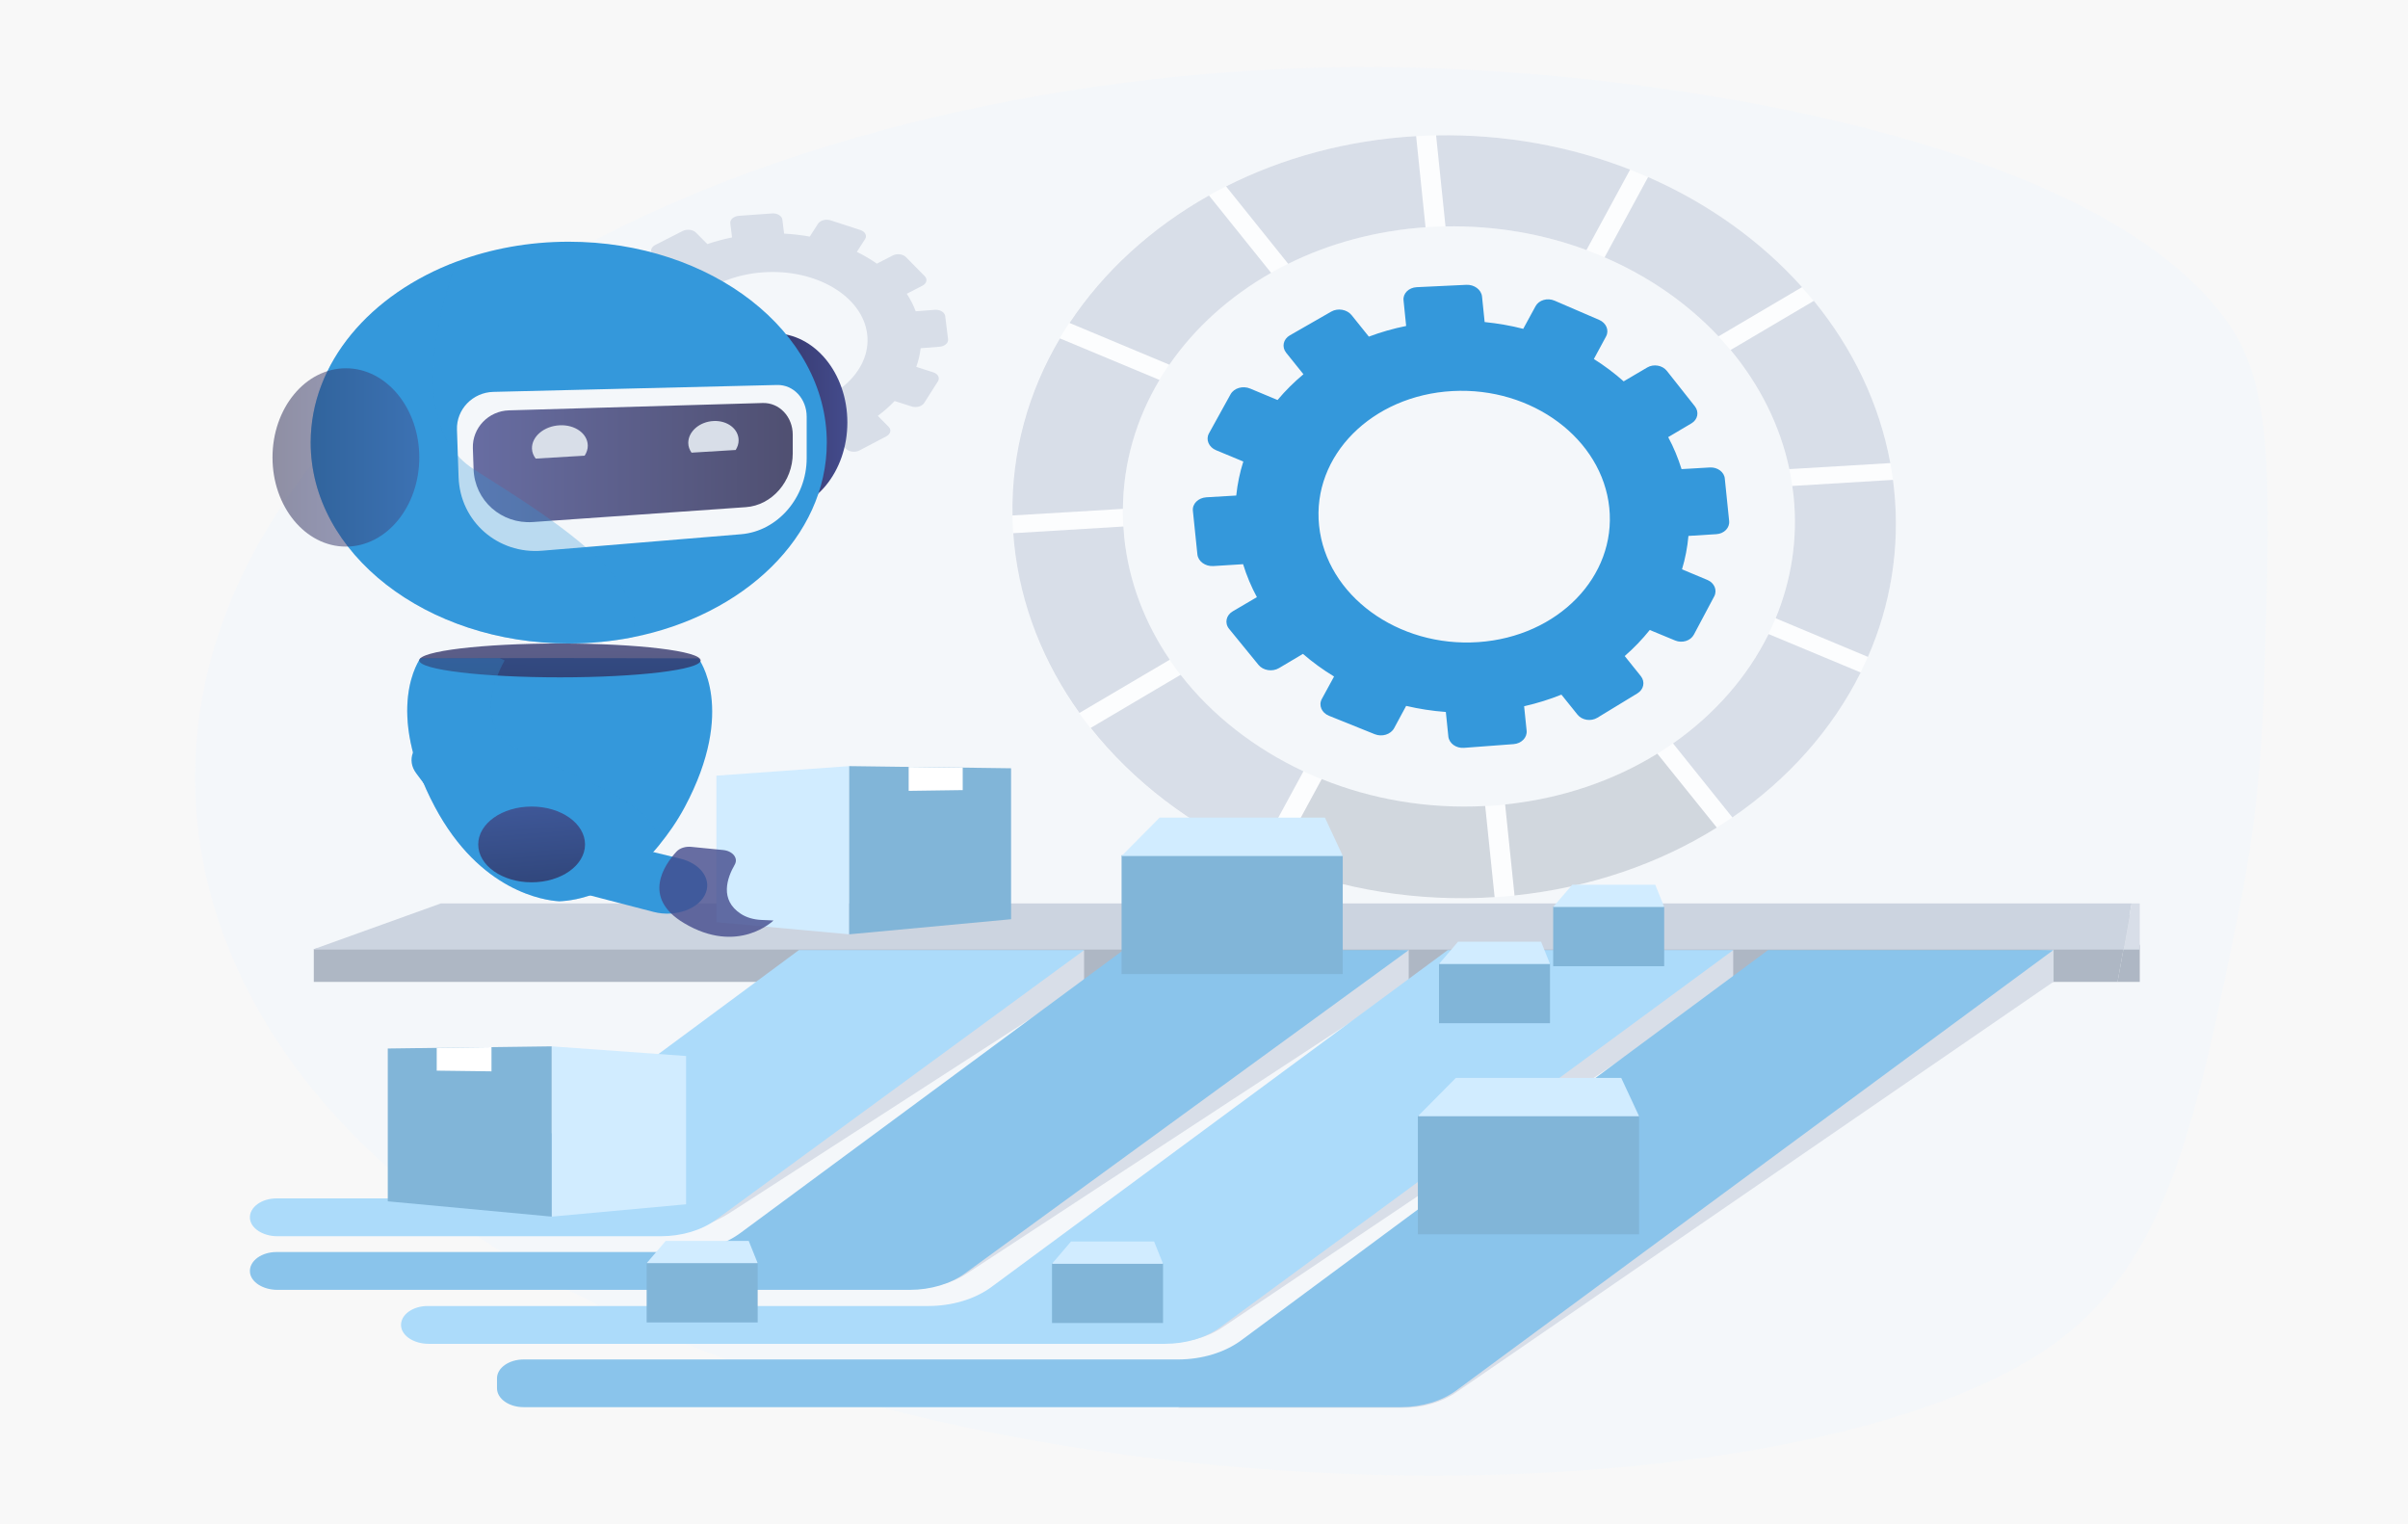
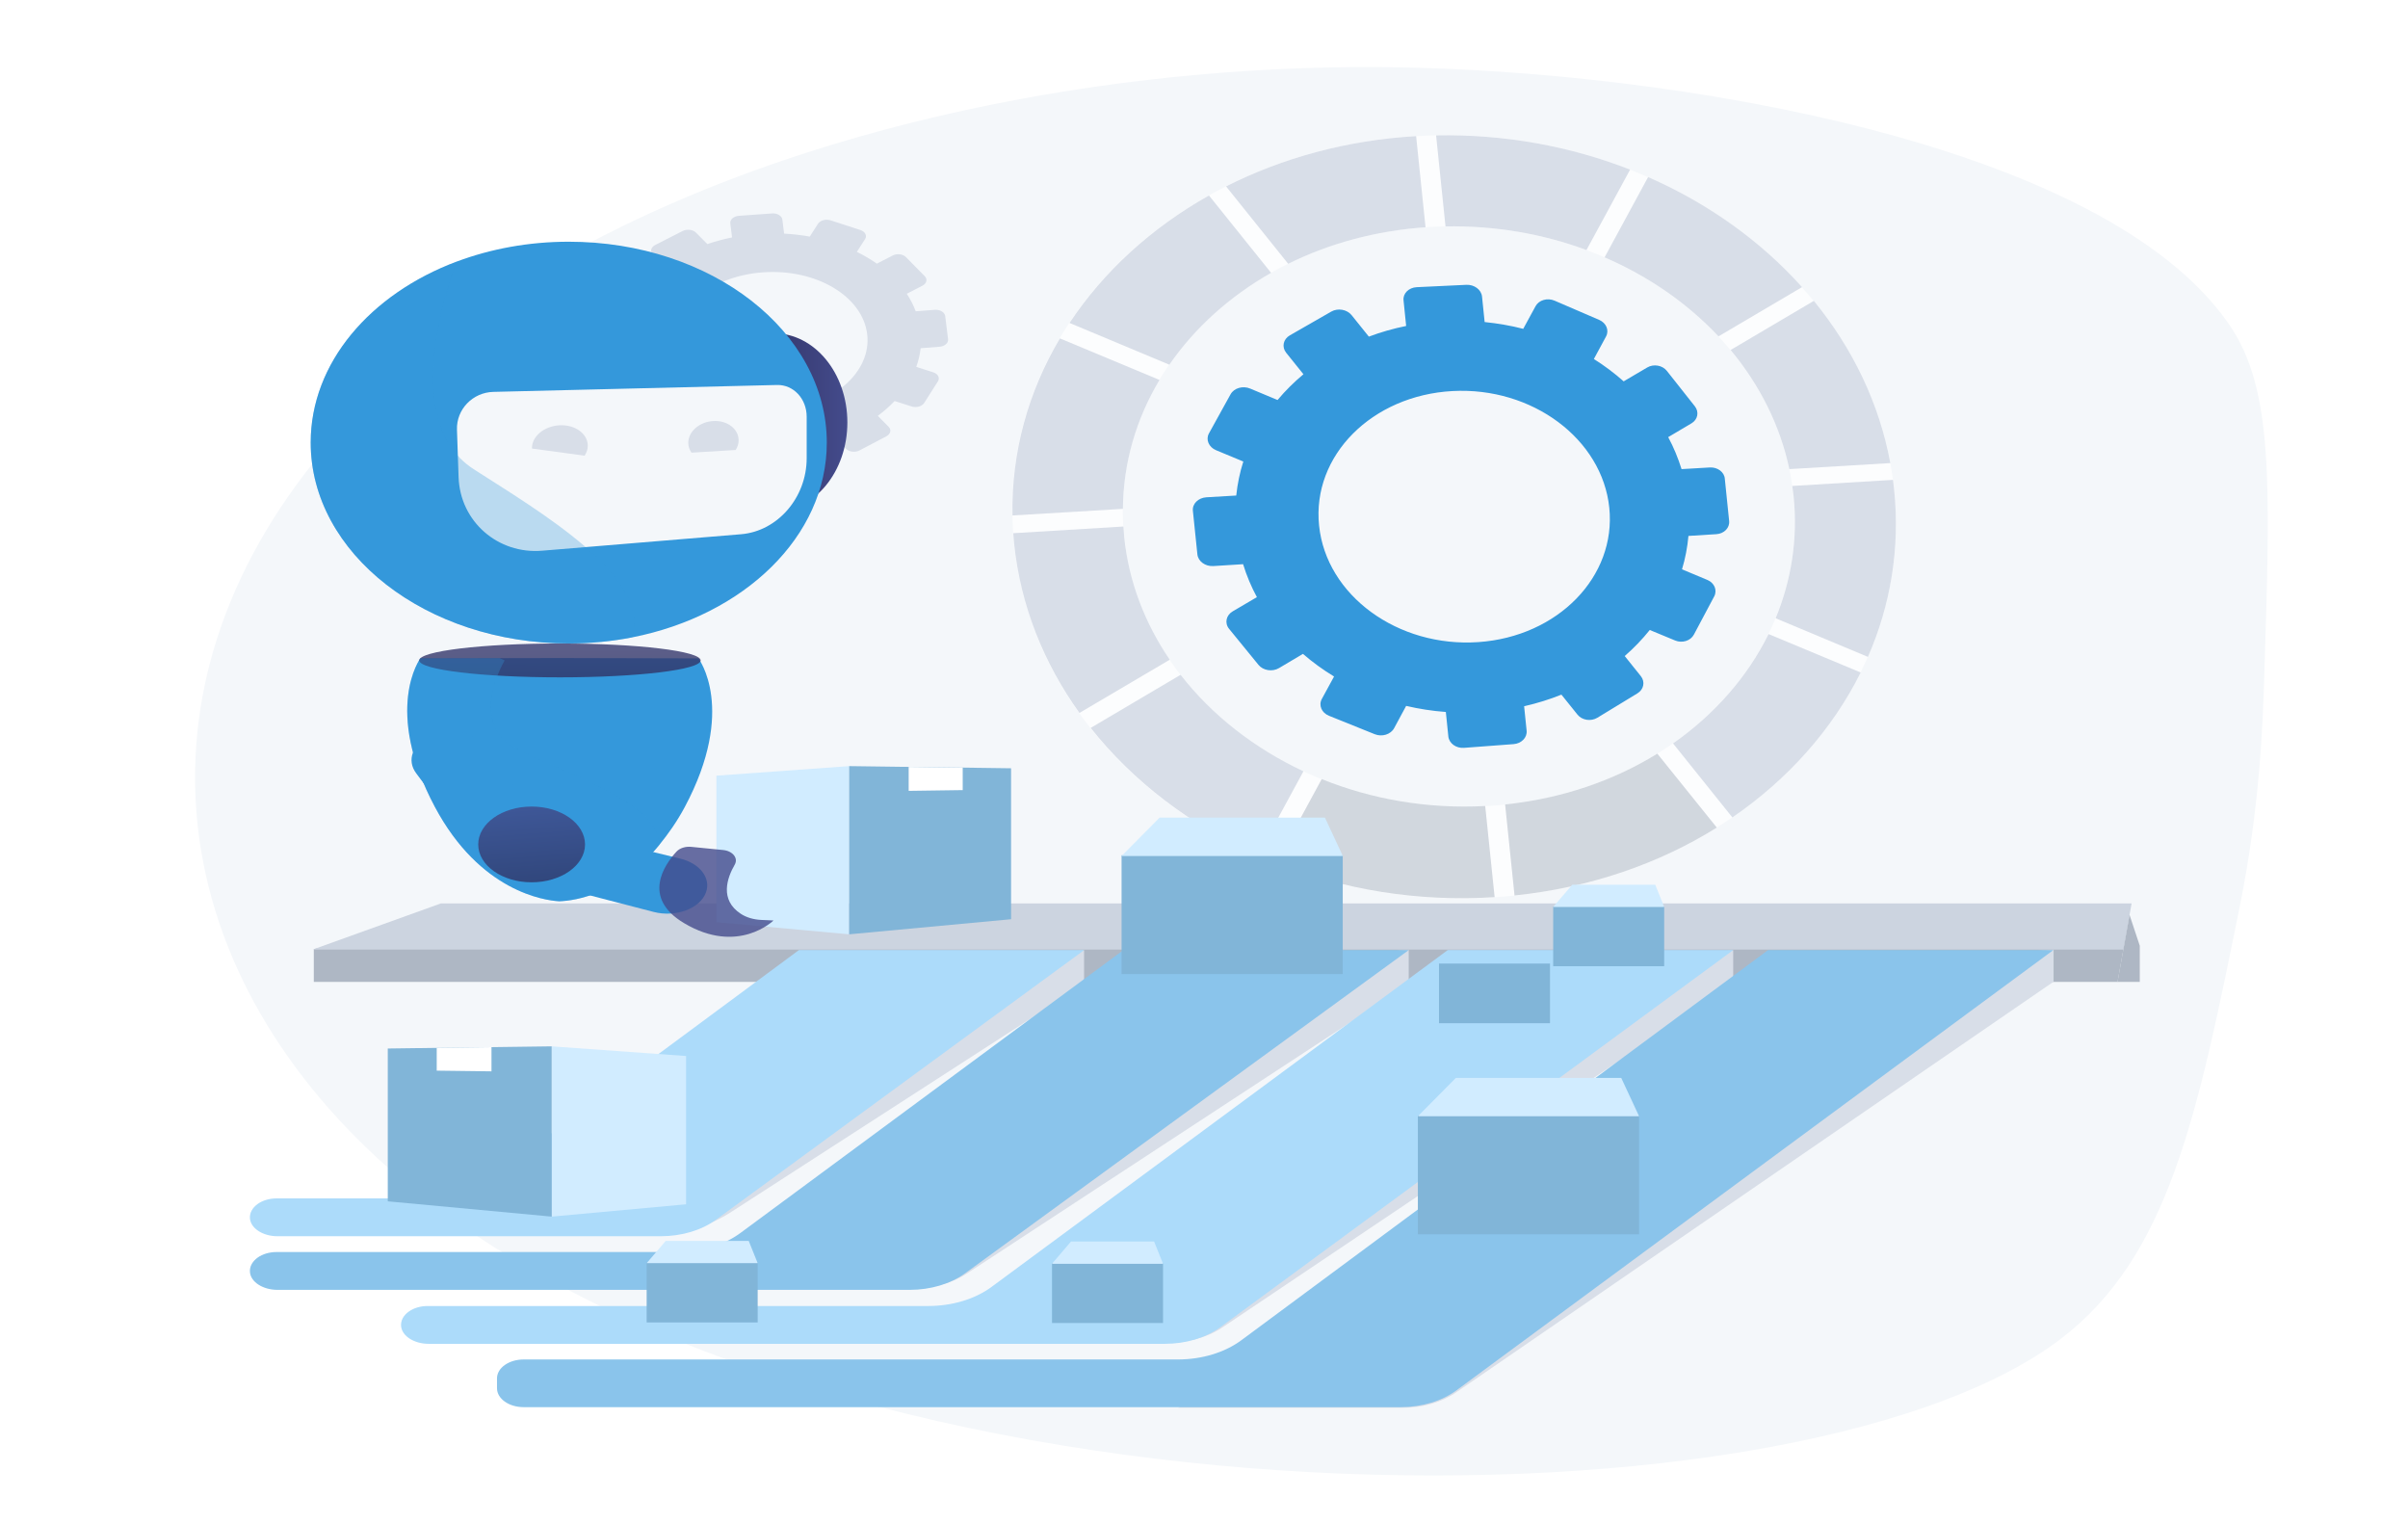
<svg xmlns="http://www.w3.org/2000/svg" width="395" height="250" viewBox="0 0 395 250" fill="none">
-   <rect width="395" height="250" fill="#F8F8F8" />
  <path d="M227.769 11.02C273.869 11.565 345.202 23.263 365.736 53.326C372.906 63.828 372.424 79.264 371.447 110.127C371.163 119.202 370.693 132.427 367.368 148.836C360.469 182.925 355.759 206.124 337.982 219.638C293.414 253.495 132.428 252.514 63.692 191.563C26.196 158.315 20.422 111.01 54.717 71.922C92.447 28.89 166.042 10.294 227.769 11.02Z" fill="#F4F7FA" />
  <path d="M280.475 76.67L275.836 76.942C275.27 75.127 274.548 73.37 273.644 71.695L277.462 69.435C278.503 68.816 278.749 67.57 278.019 66.638L273.434 60.838C272.704 59.906 271.261 59.65 270.211 60.269L266.339 62.546C264.832 61.209 263.197 59.98 261.453 58.883L263.453 55.178C263.992 54.18 263.49 52.967 262.321 52.464L255.006 49.312C253.837 48.809 252.44 49.205 251.892 50.212L249.865 53.933C247.819 53.404 245.701 53.041 243.536 52.819L243.107 48.636C242.988 47.514 241.847 46.656 240.541 46.714L232.386 47.101C231.08 47.167 230.112 48.133 230.231 49.255L230.66 53.462C228.542 53.891 226.487 54.477 224.542 55.211L221.72 51.697C220.962 50.748 219.464 50.484 218.378 51.103L211.574 55.005C210.488 55.632 210.223 56.911 210.981 57.86L213.812 61.382C212.259 62.678 210.835 64.088 209.565 65.606L205.082 63.734C203.867 63.222 202.424 63.643 201.858 64.666L198.315 71.076C197.749 72.099 198.278 73.345 199.493 73.848L203.949 75.696C203.374 77.495 202.99 79.368 202.789 81.273L197.895 81.562C196.552 81.645 195.557 82.635 195.676 83.773L196.415 90.926C196.534 92.073 197.721 92.931 199.054 92.84L203.913 92.535C204.488 94.408 205.246 96.215 206.177 97.939L202.214 100.265C201.118 100.909 200.844 102.204 201.621 103.145L206.433 109.043C207.2 109.984 208.716 110.223 209.812 109.571L213.73 107.245C215.3 108.606 217.017 109.852 218.834 110.957L216.825 114.645C216.268 115.677 216.789 116.906 217.994 117.393L225.51 120.42C226.706 120.899 228.131 120.462 228.688 119.43L230.66 115.776C232.77 116.271 234.952 116.609 237.171 116.774L237.582 120.792C237.701 121.922 238.852 122.755 240.157 122.656L248.285 122.046C249.582 121.947 250.54 120.957 250.422 119.835L250.011 115.833C252.139 115.347 254.193 114.711 256.129 113.928L258.768 117.211C259.508 118.135 260.969 118.358 262.019 117.723L268.594 113.721C269.645 113.086 269.891 111.824 269.161 110.9L266.512 107.6C268.028 106.28 269.398 104.852 270.622 103.326L274.786 105.05C275.946 105.529 277.315 105.1 277.854 104.093L281.197 97.807C281.726 96.8 281.224 95.596 280.073 95.117L275.909 93.376C276.448 91.603 276.795 89.771 276.968 87.898L281.562 87.61C282.822 87.527 283.753 86.57 283.644 85.456L282.932 78.518C282.859 77.429 281.735 76.596 280.475 76.67ZM238.258 64.138C251.353 63.428 262.823 72.009 263.983 83.278C265.143 94.556 255.572 104.415 242.504 105.314C229.309 106.222 217.556 97.666 216.378 86.199C215.191 74.731 225.044 64.856 238.258 64.138Z" fill="#3498DB" />
  <path opacity="0.74" d="M233.939 22.252C193.439 23.836 162.701 53.817 166.353 89.177C169.997 124.537 206.488 150.401 246.806 147.035C286 143.76 314.173 113.935 310.712 80.341C307.251 46.746 273.316 20.709 233.939 22.252ZM245.272 132.11C214.689 134.503 187.165 114.802 184.407 88.071C181.649 61.333 204.79 38.538 235.482 37.176C265.527 35.84 291.562 55.632 294.21 81.347C296.858 107.063 275.206 129.767 245.272 132.11Z" fill="white" />
  <path d="M193.66 110.676L178.912 119.388C185.916 128.232 195.377 135.418 206.326 140.294L213.815 126.5C205.76 122.729 198.802 117.301 193.66 110.676Z" fill="#D8DEE8" />
  <path d="M281.893 55.169L295.6 47.092C288.861 39.568 280.222 33.364 270.35 29.041L263.209 42.208C270.451 45.335 276.825 49.774 281.893 55.169Z" fill="#D8DEE8" />
  <path d="M191.813 59.814C195.986 53.775 201.694 48.619 208.506 44.749L198.315 32.06C188.882 37.357 181.037 44.526 175.439 52.966L191.813 59.814Z" fill="#D8DEE8" />
  <path d="M184.409 88.063C184.354 87.494 184.318 86.925 184.281 86.356L166.209 87.453C166.246 88.022 166.3 88.6 166.355 89.169C167.405 99.333 171.204 108.755 177.067 116.93L191.879 108.202C187.806 102.22 185.158 95.398 184.409 88.063Z" fill="#D8DEE8" />
  <path d="M294.21 81.339C294.941 88.393 293.836 95.191 291.27 101.403L306.41 107.739C310.1 99.299 311.707 89.993 310.711 80.332C310.657 79.788 310.593 79.243 310.52 78.707L294 79.705C294.073 80.25 294.155 80.794 294.21 81.339Z" fill="#D8DEE8" />
  <path d="M290.108 103.994C286.656 110.999 281.25 117.161 274.438 121.93L284.172 134.066C293.341 127.779 300.582 119.603 305.221 110.297L290.108 103.994Z" fill="#D8DEE8" />
  <path d="M283.883 57.405C288.622 63.098 291.992 69.731 293.517 76.941L310.082 75.951C308.274 66.126 303.864 57.092 297.535 49.345L283.883 57.405Z" fill="#D8DEE8" />
  <path opacity="0.25" d="M243.628 132.201C234.14 132.704 224.981 131.087 216.808 127.787L209.338 141.557C220.278 145.896 232.524 147.959 245.172 147.142L243.628 132.201Z" fill="#536581" />
  <path opacity="0.25" d="M271.863 123.612C264.74 128.018 256.248 130.971 246.896 131.945L248.44 146.869C260.896 145.582 272.183 141.622 281.616 135.732L271.863 123.612Z" fill="#536581" />
  <path d="M211.31 43.265C218.013 39.949 225.648 37.845 233.839 37.275L232.296 22.326C220.917 22.986 210.342 25.907 201.119 30.568L211.31 43.265Z" fill="#D8DEE8" />
  <path d="M184.199 83.46C184.254 75.87 186.4 68.675 190.199 62.315L173.862 55.5C168.693 64.212 165.89 74.112 166.081 84.54L184.199 83.46Z" fill="#D8DEE8" />
  <path d="M237.116 37.135C245.289 36.978 253.133 38.372 260.238 41.012L267.397 27.82C257.681 24.017 246.869 21.979 235.572 22.202L237.116 37.135Z" fill="#D8DEE8" />
  <path d="M153.334 50.816L150.212 51.055C149.837 50.057 149.34 49.091 148.744 48.184L151.315 46.855C152.01 46.492 152.187 45.791 151.69 45.296L148.601 42.161C148.105 41.658 147.134 41.542 146.439 41.905L143.835 43.242C142.82 42.532 141.728 41.881 140.558 41.311L141.904 39.216C142.268 38.655 141.926 37.987 141.143 37.731L136.255 36.139C135.472 35.883 134.545 36.139 134.181 36.7L132.835 38.803C131.467 38.556 130.055 38.391 128.621 38.317L128.334 36.015C128.257 35.396 127.496 34.942 126.635 35.008L121.229 35.396C120.357 35.454 119.718 36.007 119.795 36.634L120.082 38.944C118.68 39.224 117.323 39.587 116.033 40.033L114.168 38.152C113.672 37.648 112.679 37.533 111.962 37.896L107.482 40.181C106.765 40.544 106.589 41.254 107.096 41.757L108.961 43.638C107.935 44.38 107.008 45.181 106.169 46.039L103.246 45.074C102.451 44.818 101.503 45.074 101.139 45.643L98.822 49.223C98.447 49.793 98.8 50.469 99.594 50.725L102.507 51.657C102.132 52.655 101.878 53.687 101.756 54.734L98.557 54.974C97.685 55.04 97.034 55.601 97.112 56.219L97.597 60.122C97.674 60.749 98.447 61.194 99.329 61.128L102.507 60.881C102.882 61.895 103.378 62.877 103.996 63.801L101.403 65.138C100.686 65.509 100.51 66.219 101.017 66.722L104.173 69.882C104.68 70.385 105.673 70.492 106.39 70.121L108.961 68.784C109.998 69.51 111.123 70.162 112.315 70.748L110.991 72.802C110.627 73.38 110.969 74.048 111.763 74.296L116.717 75.855C117.511 76.102 118.449 75.838 118.813 75.269L120.115 73.231C121.516 73.479 122.95 73.627 124.428 73.693L124.704 75.904C124.782 76.523 125.543 76.969 126.414 76.894L131.82 76.449C132.681 76.374 133.321 75.822 133.244 75.203L132.968 73C134.391 72.703 135.748 72.324 137.05 71.862L138.815 73.635C139.312 74.139 140.282 74.238 140.988 73.875L145.39 71.565C146.097 71.193 146.262 70.492 145.766 69.997L143.989 68.207C145.004 67.456 145.931 66.639 146.747 65.773L149.539 66.664C150.322 66.912 151.238 66.656 151.602 66.087L153.853 62.547C154.217 61.978 153.875 61.318 153.102 61.071L150.3 60.171C150.664 59.181 150.896 58.158 151.017 57.11L154.117 56.871C154.967 56.805 155.596 56.252 155.518 55.642L155.044 51.797C154.934 51.195 154.183 50.75 153.334 50.816ZM125.101 44.669C133.817 44.026 141.474 48.555 142.246 54.784C143.018 61.013 136.62 66.615 127.915 67.308C119.166 68.001 111.421 63.48 110.638 57.201C109.865 50.923 116.353 45.313 125.101 44.669Z" fill="#D8DEE8" />
  <path d="M71.346 132.357C78.738 146.205 89.279 147.683 91.74 147.823C94.467 147.711 101.564 146.682 108.188 138.528C109.586 136.808 111.042 134.769 112.332 132.357C120.915 116.265 114.566 107.98 114.566 107.98L91.73 107.924L82.045 107.943L68.963 107.971C68.973 107.98 62.772 116.265 71.346 132.357Z" fill="#3498DB" />
  <path d="M91.85 111.093C104.597 111.093 114.931 109.85 114.931 108.316C114.931 106.782 104.597 105.539 91.85 105.539C79.102 105.539 68.768 106.782 68.768 108.316C68.768 109.85 79.102 111.093 91.85 111.093Z" fill="url(#paint0_linear_4853_207894)" fill-opacity="0.8" />
  <path opacity="0.3" d="M71.346 132.356C78.738 146.204 89.28 147.682 91.74 147.822C94.467 147.71 101.564 146.681 108.188 138.528C108.149 131.019 89.89 125.923 84.161 122.445C76.917 118.04 82.783 108.316 82.783 108.316C82.507 108.185 82.252 108.063 81.976 107.951L68.934 107.979C68.934 107.979 62.772 116.264 71.346 132.356Z" fill="#3498DB" />
  <path d="M126.962 83.911C133.61 83.911 139 77.363 139 69.286C139 61.21 133.61 54.662 126.962 54.662C120.313 54.662 114.924 61.21 114.924 69.286C114.924 77.363 120.313 83.911 126.962 83.911Z" fill="url(#paint1_linear_4853_207894)" />
  <path d="M50.965 72.587C50.965 90.783 69.923 105.538 93.3 105.538C96.892 105.538 100.377 105.192 103.704 104.538C122.051 100.928 135.625 87.996 135.625 72.596C135.625 54.4 116.667 39.645 93.29 39.645C86.725 39.645 80.504 40.813 74.952 42.889C60.759 48.2 50.965 59.505 50.965 72.587Z" fill="#3498DB" />
  <path d="M121.556 87.622L88.916 90.324C81.701 90.923 75.481 85.565 75.225 78.271L74.959 70.492C74.841 67.144 77.538 64.358 80.933 64.273L127.462 63.142C130.168 63.077 132.324 65.405 132.324 68.341V75.167C132.324 81.581 127.58 87.126 121.556 87.622Z" fill="#F4F7FA" />
-   <path d="M122.342 83.181L87.419 85.621C82.261 85.986 77.851 82.106 77.684 76.935L77.566 73.503C77.457 70.184 80.125 67.406 83.481 67.304L125.117 66.097C127.844 66.023 130.039 68.351 130.039 71.296V74.345C130.049 78.936 126.633 82.882 122.342 83.181Z" fill="url(#paint2_linear_4853_207894)" fill-opacity="0.8" />
-   <path d="M95.905 74.737C96.23 74.223 96.436 73.652 96.417 73.054C96.377 71.109 94.33 69.632 91.81 69.753C89.261 69.875 87.213 71.586 87.263 73.568C87.272 74.176 87.509 74.737 87.873 75.214L95.905 74.737Z" fill="#D8DEE8" />
+   <path d="M95.905 74.737C96.23 74.223 96.436 73.652 96.417 73.054C96.377 71.109 94.33 69.632 91.81 69.753C89.261 69.875 87.213 71.586 87.263 73.568L95.905 74.737Z" fill="#D8DEE8" />
  <path d="M120.679 73.802C120.984 73.316 121.171 72.774 121.161 72.203C121.151 70.352 119.32 68.94 117.046 69.052C114.743 69.164 112.883 70.782 112.902 72.671C112.912 73.251 113.109 73.774 113.434 74.242L120.679 73.802Z" fill="#D8DEE8" />
  <path opacity="0.3" d="M50.965 72.586C50.965 90.782 69.923 105.538 93.3 105.538C96.892 105.538 100.377 105.192 103.704 104.537C106.991 94.663 88.388 83.835 77.689 76.944C64.578 68.491 74.962 42.889 74.962 42.889C60.759 48.2 50.965 59.505 50.965 72.586Z" fill="#3498DB" />
-   <path d="M56.739 89.651C63.388 89.651 68.777 83.103 68.777 75.027C68.777 66.95 63.388 60.402 56.739 60.402C50.091 60.402 44.701 66.95 44.701 75.027C44.701 83.103 50.091 89.651 56.739 89.651Z" fill="url(#paint3_linear_4853_207894)" fill-opacity="0.5" />
  <path d="M351.001 155.113L349.337 150.097H349.314L347.348 161.045H351.001V155.113Z" fill="#AEB7C4" />
  <path d="M74.802 153.463C73.173 153.463 52.964 155.187 51.475 155.674V161.045H347.358L349.324 150.097L74.802 153.463Z" fill="#AEB7C4" />
  <path d="M106.122 202.321L74.65 200.976L131.067 159.23L177.827 155.864V161.4L119.735 198.913C116.012 201.306 111.114 202.535 106.122 202.321Z" fill="#D8DEE8" />
  <path d="M230.09 230.891H193.266L290.02 159.23L336.862 155.757V161.012L238.955 228.3C236.582 229.959 233.405 230.891 230.09 230.891Z" fill="#D8DEE8" />
  <path d="M149.019 211.214L116.477 209.3L184.272 159.23L231.079 155.798V161.408L158.583 208.888C156 210.579 152.533 211.421 149.019 211.214Z" fill="#D8DEE8" />
  <path d="M349.661 148.175H72.312L51.475 155.675V155.749H348.3L349.661 148.175Z" fill="#CCD4E0" />
-   <path d="M350.998 148.175H349.66L348.299 155.749H350.998V148.175Z" fill="#D8DEE8" />
  <path d="M190.939 220.149L157.303 218.433L237.513 159.23L284.308 155.873V161.408L200.491 217.732C197.92 219.448 194.452 220.331 190.939 220.149Z" fill="#D8DEE8" />
  <path d="M108.403 202.758H45.506C43.179 202.758 41.166 201.512 41.003 199.871C40.91 198.93 41.422 198.072 42.271 197.462C43.062 196.901 44.156 196.554 45.366 196.554H69.869C73.79 196.554 77.548 195.416 80.259 193.411L131.056 155.823H177.851L117.501 200.019C115.116 201.776 111.835 202.758 108.403 202.758Z" fill="#ACDBFA" />
  <path d="M149.241 211.553H45.506C43.179 211.553 41.154 210.307 41.003 208.665C40.91 207.725 41.422 206.867 42.271 206.256C43.062 205.695 44.156 205.349 45.366 205.349H111.091C115.012 205.349 118.758 204.219 121.469 202.214L184.273 155.832H231.08L158.316 208.839C155.931 210.571 152.662 211.553 149.241 211.553Z" fill="#8AC4EB" />
  <path d="M284.308 155.831L200.212 217.658C197.827 219.415 194.535 220.405 191.091 220.405H70.299C67.984 220.405 65.959 219.168 65.796 217.526C65.703 216.577 66.203 215.719 67.064 215.109C67.856 214.548 68.949 214.201 70.159 214.201H152.277C156.198 214.201 159.945 213.071 162.655 211.066L237.49 155.823H284.308V155.831Z" fill="#ACDBFA" />
  <path d="M336.815 155.832L238.909 228.037C236.523 229.802 233.219 230.792 229.775 230.792H85.9C83.48 230.792 81.525 229.406 81.525 227.69V226.073C81.525 224.357 83.48 222.971 85.9 222.971H193.219C197.14 222.971 200.898 221.833 203.62 219.82L290.02 155.832H336.815Z" fill="#8AC4EB" />
  <path d="M90.498 199.541L112.546 197.52V173.198L90.498 171.614V199.541Z" fill="#D1ECFF" />
  <path d="M63.609 197.033L90.497 199.541V171.614L63.609 171.969V197.033Z" fill="#81B5D8" />
  <path d="M80.621 171.746V175.714L71.639 175.599V171.862L80.621 171.746Z" fill="white" />
  <path d="M220.26 140.271H183.982V159.758H220.26V140.271Z" fill="#81B5D8" />
  <path d="M220.271 140.395H183.982L190.219 134.101H217.339L220.271 140.395Z" fill="#D1ECFF" />
  <path d="M268.859 182.958H232.582V202.444H268.859V182.958Z" fill="#81B5D8" />
  <path d="M268.871 183.081H232.582L238.818 176.787H265.939L268.871 183.081Z" fill="#D1ECFF" />
  <path d="M254.257 158.035H236.049V167.819H254.257V158.035Z" fill="#81B5D8" />
-   <path d="M254.257 158.101H236.049L239.179 154.446H252.791L254.257 158.101Z" fill="#D1ECFF" />
  <path d="M190.779 207.205H172.57V216.99H190.779V207.205Z" fill="#81B5D8" />
  <path d="M190.779 207.271H172.57L175.688 203.616H189.313L190.779 207.271Z" fill="#D1ECFF" />
  <path d="M124.285 207.114H106.076V216.899H124.285V207.114Z" fill="#81B5D8" />
  <path d="M124.285 207.172H106.076L109.206 203.525H122.819L124.285 207.172Z" fill="#D1ECFF" />
  <path d="M272.988 148.687H254.779V158.472H272.988V148.687Z" fill="#81B5D8" />
  <path d="M272.988 148.753H254.779L257.909 145.106H271.522L272.988 148.753Z" fill="#D1ECFF" />
  <path d="M79.551 141.987L68.266 126.823C66.672 124.687 67.66 122.047 70.534 120.751C73.804 119.275 78.155 120.124 79.889 122.583L90.755 137.945L79.551 141.987Z" fill="#3498DB" />
  <path d="M88.704 135.271L111.589 140.824C114.812 141.608 116.65 144.008 115.813 146.351C114.859 149.016 110.868 150.509 107.226 149.569L84.457 143.662L88.704 135.271Z" fill="#3498DB" />
  <path d="M87.206 144.71C92.045 144.71 95.967 141.928 95.967 138.498C95.967 135.067 92.045 132.285 87.206 132.285C82.368 132.285 78.445 135.067 78.445 138.498C78.445 141.928 82.368 144.71 87.206 144.71Z" fill="url(#paint4_linear_4853_207894)" fill-opacity="0.8" />
  <path d="M139.294 153.241L117.514 151.244V127.22L139.294 125.652V153.241Z" fill="#D1ECFF" />
  <path d="M165.855 150.766L139.293 153.241V125.652L165.855 126.007V150.766Z" fill="#81B5D8" />
  <path d="M149.055 125.784V129.711L157.92 129.587V125.9L149.055 125.784Z" fill="white" />
  <path d="M113.372 138.893L118.607 139.413C120.201 139.569 121.132 140.749 120.527 141.805C119.236 144.041 118.037 147.597 121.516 149.874C122.424 150.476 123.622 150.822 124.855 150.88L126.88 150.971C126.88 150.971 121.051 156.705 112.173 151.383C105.204 147.209 109.02 141.797 110.975 139.668C111.499 139.107 112.429 138.802 113.372 138.893Z" fill="#444B8C" fill-opacity="0.8" />
  <defs>
    <linearGradient id="paint0_linear_4853_207894" x1="91.937" y1="88.393" x2="91.794" y2="123.595" gradientUnits="userSpaceOnUse">
      <stop stop-color="#444B8C" />
      <stop offset="0.996" stop-color="#26264F" />
    </linearGradient>
    <linearGradient id="paint1_linear_4853_207894" x1="138.997" y1="69.291" x2="114.928" y2="69.291" gradientUnits="userSpaceOnUse">
      <stop stop-color="#444B8C" />
      <stop offset="0.996" stop-color="#26264F" />
    </linearGradient>
    <linearGradient id="paint2_linear_4853_207894" x1="77.562" y1="75.869" x2="130.04" y2="75.869" gradientUnits="userSpaceOnUse">
      <stop stop-color="#444B8C" />
      <stop offset="0.996" stop-color="#26264F" />
    </linearGradient>
    <linearGradient id="paint3_linear_4853_207894" x1="68.769" y1="75.026" x2="44.7" y2="75.026" gradientUnits="userSpaceOnUse">
      <stop stop-color="#444B8C" />
      <stop offset="0.996" stop-color="#26264F" />
    </linearGradient>
    <linearGradient id="paint4_linear_4853_207894" x1="85.969" y1="130.357" x2="87.675" y2="152.7" gradientUnits="userSpaceOnUse">
      <stop stop-color="#444B8C" />
      <stop offset="0.996" stop-color="#26264F" />
    </linearGradient>
  </defs>
</svg>